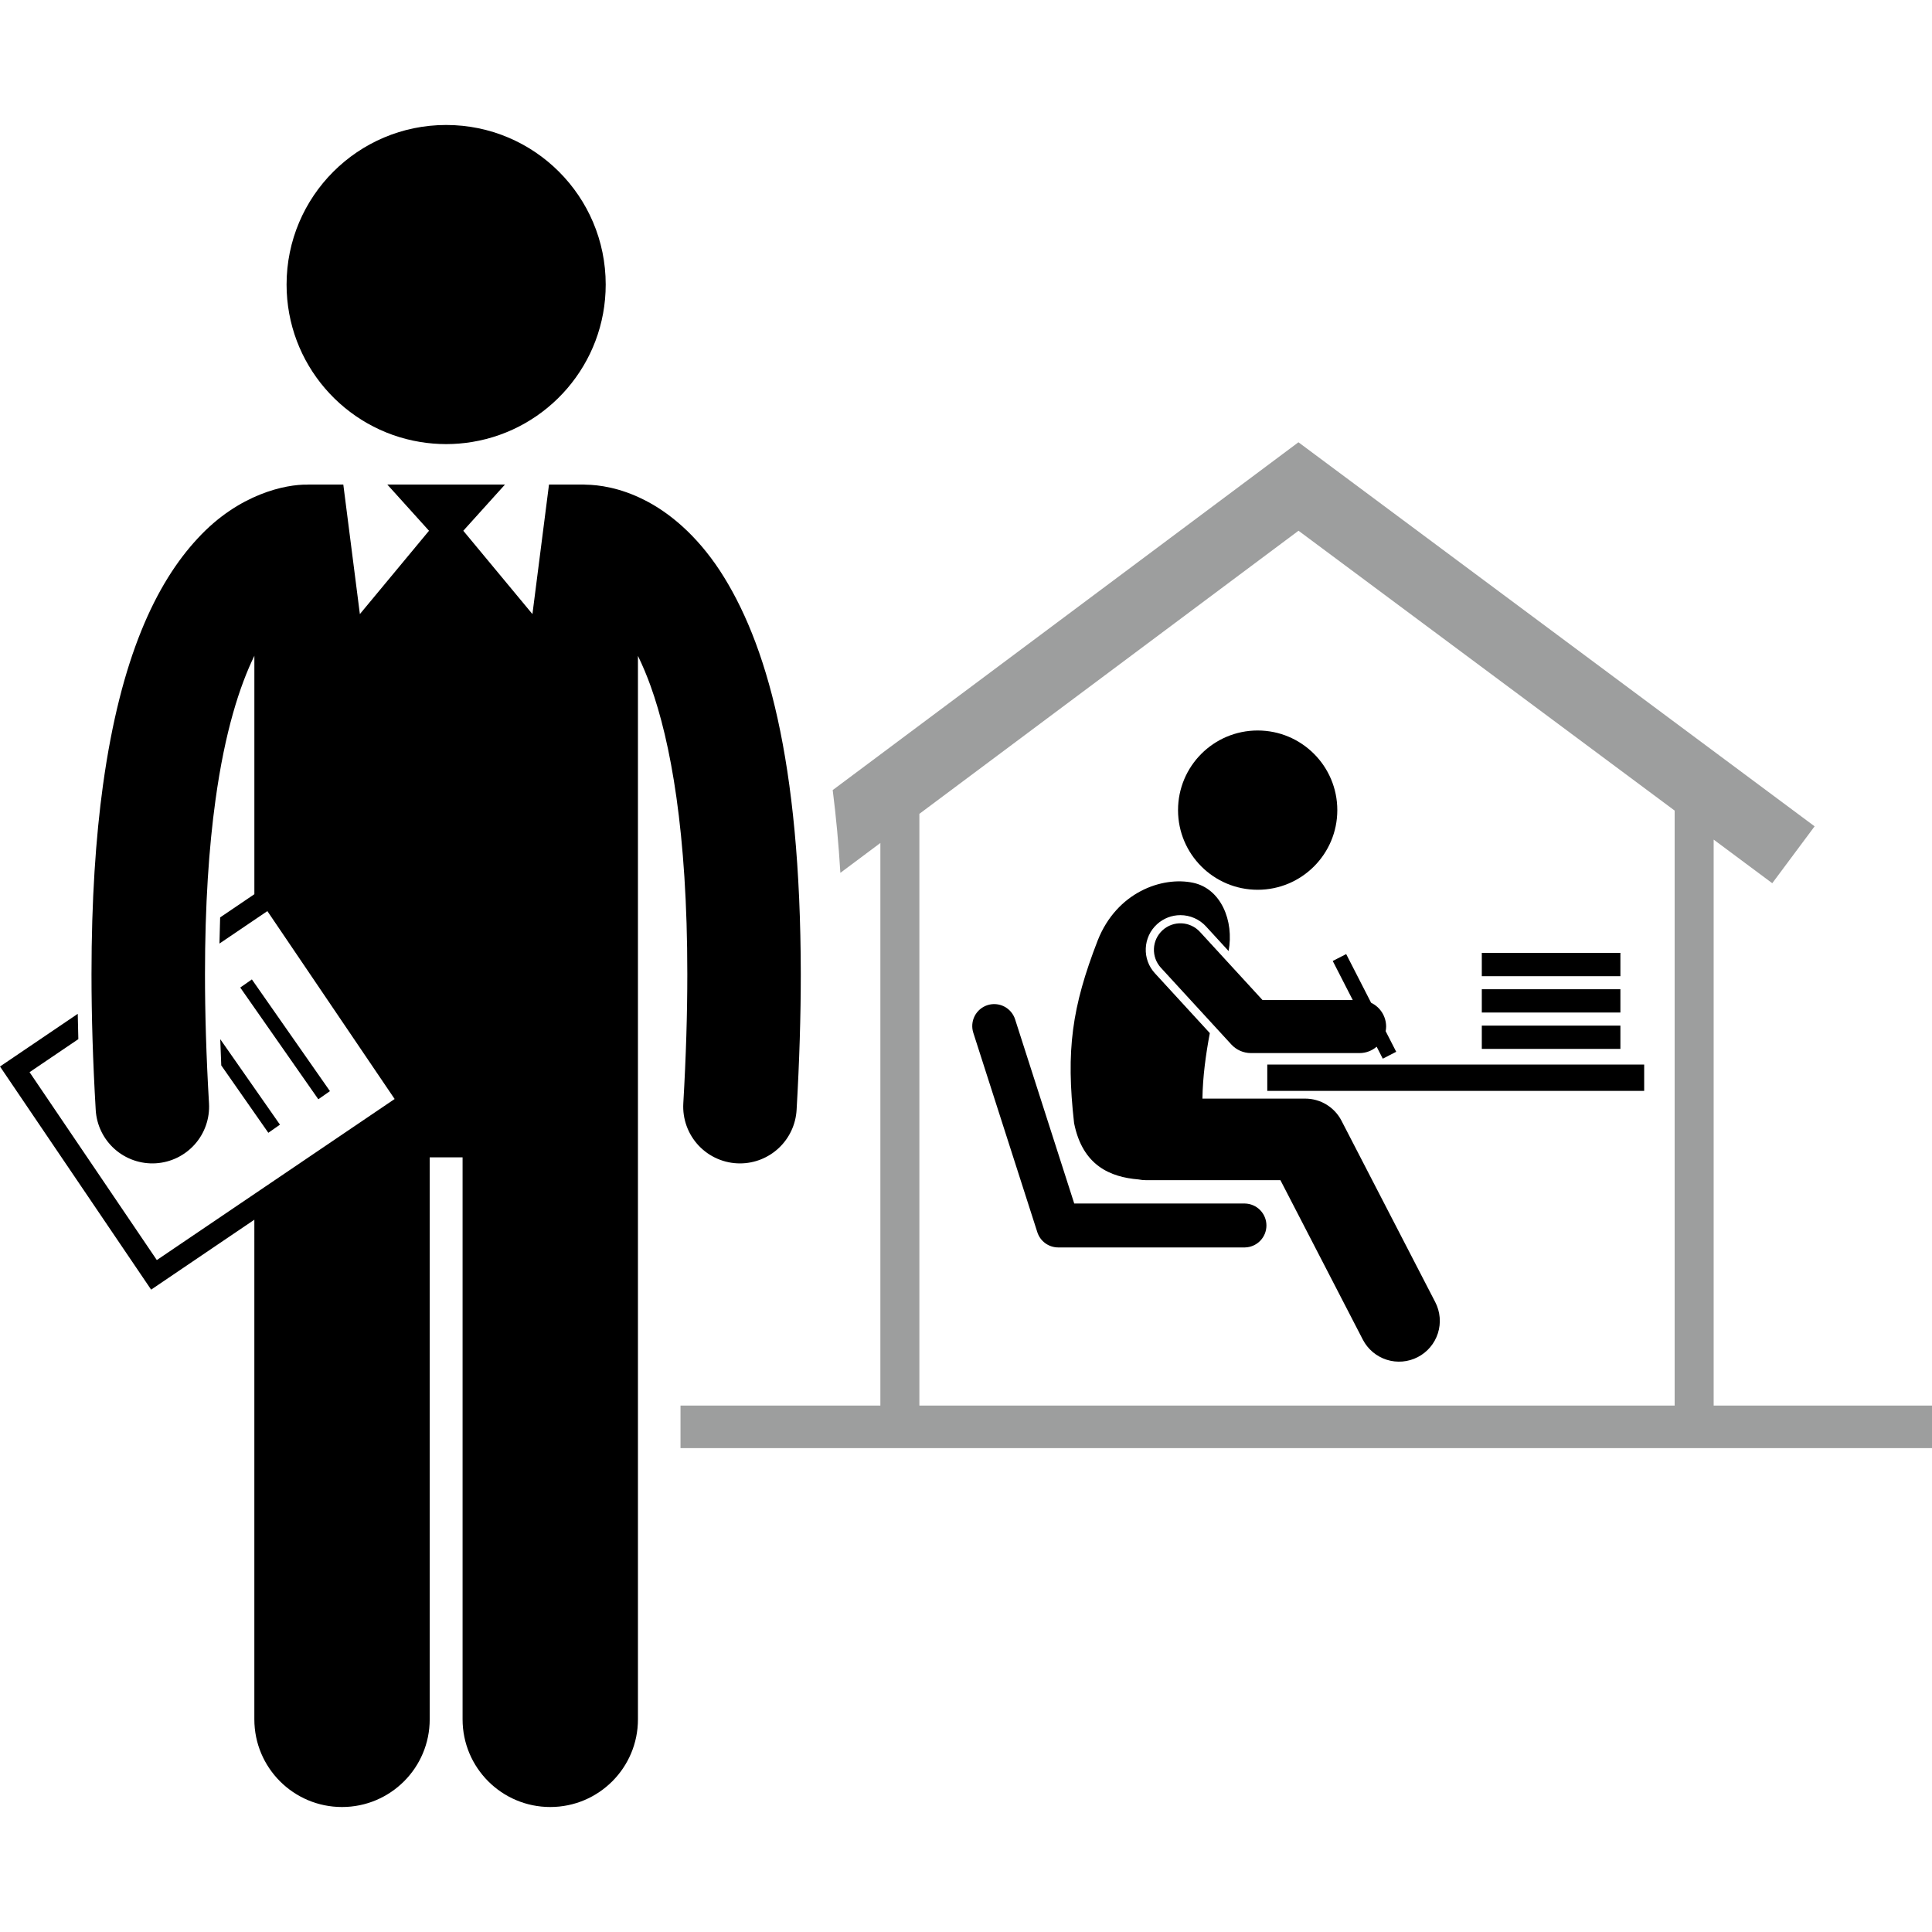
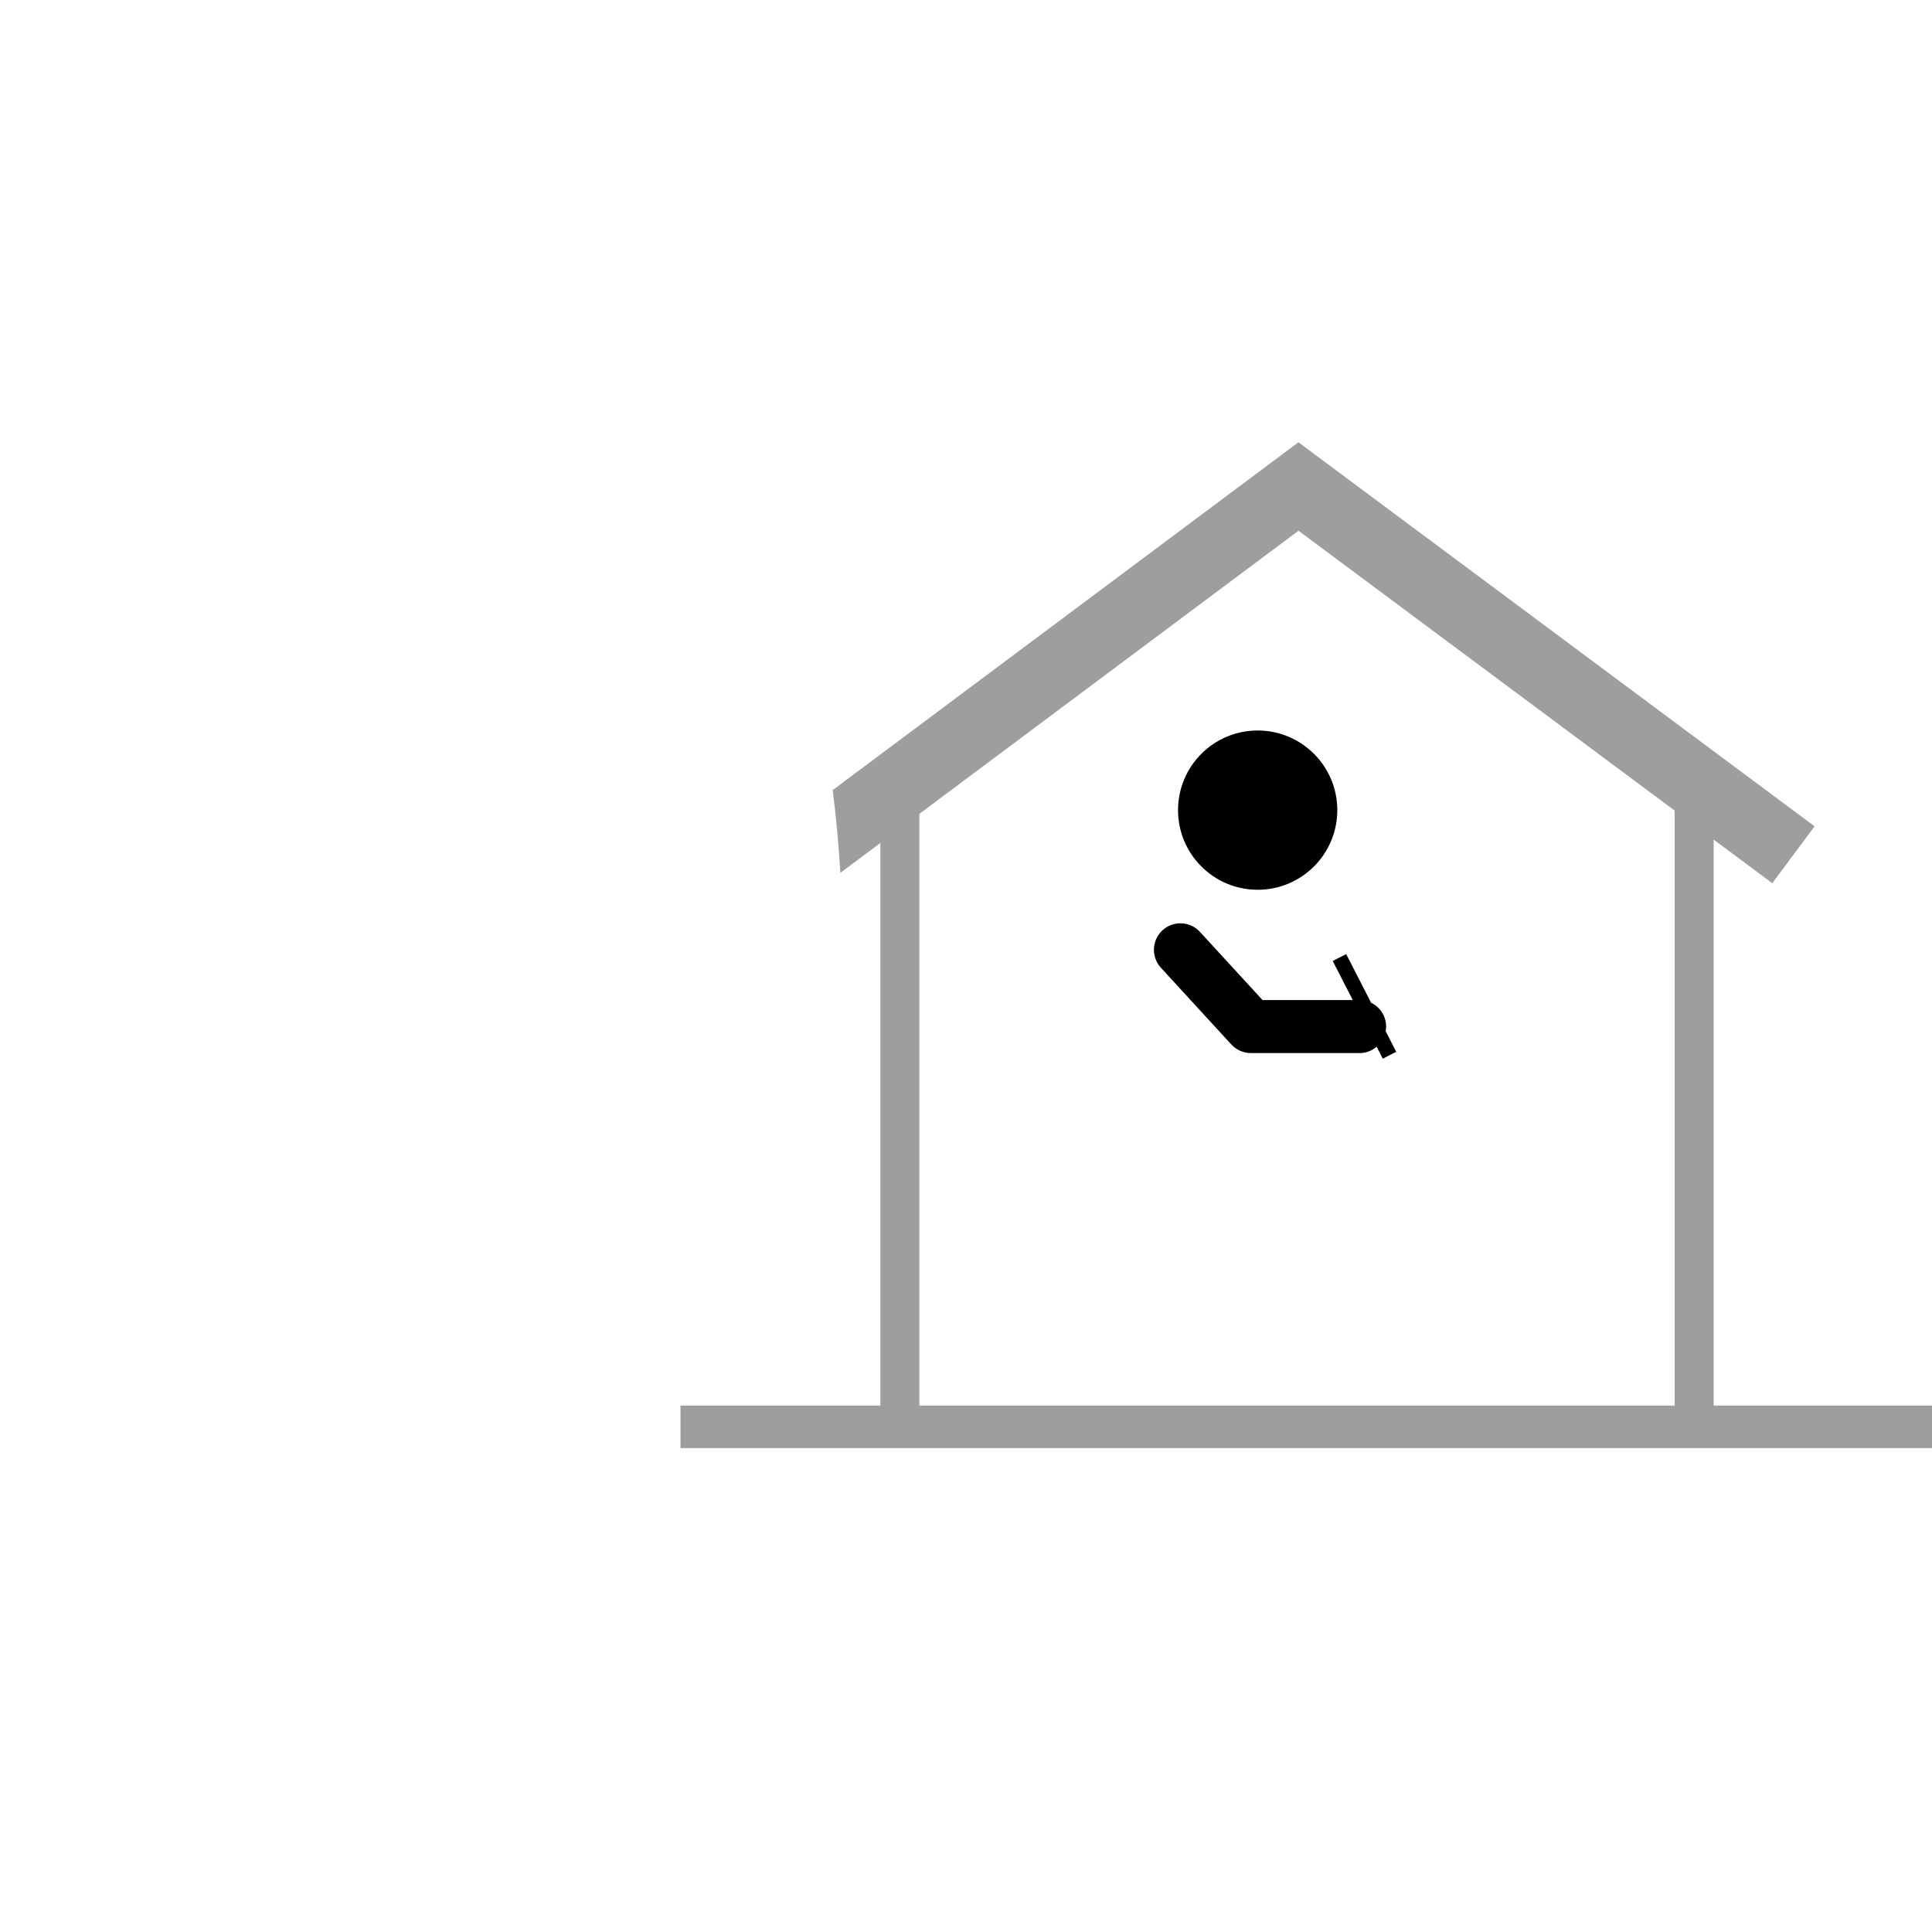
<svg xmlns="http://www.w3.org/2000/svg" width="250" height="250" viewBox="0 0 250 250" fill="none">
  <g clip-path="url(#clip0_169_3359)">
    <path d="M250 181.879H221.747V108.645L229.33 114.287L234.81 106.926L168.018 57.23L107.751 102.236C108.182 105.616 108.517 109.176 108.743 112.946L113.92 109.08V181.879H88.057V187.385H250V181.879ZM118.967 105.311L168.027 68.676L216.699 104.889V181.878H118.967V105.311Z" fill="#9D9E9E" />
-     <path d="M173.585 145.013C173.14 144.154 172.467 143.434 171.641 142.931C170.814 142.428 169.865 142.161 168.898 142.16H155.594C155.634 139.348 156.027 136.459 156.55 133.684L149.441 125.937C149.042 125.504 148.732 124.996 148.529 124.443C148.327 123.89 148.237 123.302 148.263 122.714C148.287 122.125 148.428 121.546 148.676 121.011C148.925 120.477 149.278 119.997 149.713 119.599C150.54 118.84 151.622 118.419 152.744 118.42C153.999 118.42 155.203 118.949 156.051 119.872L158.98 123.064C159.704 119.144 157.986 114.988 154.38 114.228C150.376 113.382 144.513 115.437 142.042 121.694C138.699 130.317 137.921 135.909 138.987 145.336C140.089 150.854 143.695 152.318 147.318 152.618C147.642 152.68 147.977 152.715 148.319 152.715L165.686 152.714L176.348 173.344C176.667 173.96 177.103 174.507 177.632 174.954C178.162 175.401 178.775 175.739 179.435 175.95C180.095 176.16 180.791 176.238 181.481 176.179C182.172 176.121 182.844 175.927 183.459 175.608C184.702 174.966 185.639 173.855 186.064 172.522C186.488 171.189 186.366 169.741 185.723 168.498L173.585 145.013Z" fill="black" />
    <path d="M163.37 129.406L155.273 120.585C154.658 119.915 153.802 119.517 152.893 119.478C151.984 119.439 151.097 119.762 150.426 120.378C149.756 120.993 149.358 121.849 149.319 122.758C149.28 123.667 149.603 124.554 150.218 125.224L159.335 135.155C159.657 135.505 160.048 135.784 160.483 135.976C160.918 136.167 161.388 136.266 161.863 136.268H175.934C176.779 136.268 177.542 135.95 178.139 135.445L178.629 136.401L178.931 136.992L180.669 136.101L179.976 134.747L179.304 133.434C179.341 133.237 179.362 133.037 179.365 132.836C179.363 132.192 179.18 131.562 178.837 131.017C178.493 130.473 178.003 130.037 177.422 129.759L176.744 128.434L174.195 123.458L172.456 124.349L174.506 128.353L175.046 129.406H163.37Z" fill="black" />
    <path d="M162.742 115.136C168.433 115.136 173.047 110.522 173.047 104.831C173.047 99.139 168.433 94.525 162.742 94.525C157.05 94.525 152.437 99.139 152.437 104.831C152.437 110.522 157.05 115.136 162.742 115.136Z" fill="black" />
-     <path d="M161.084 155.735H139.006L131.353 131.901C131.239 131.545 131.056 131.216 130.815 130.932C130.574 130.647 130.279 130.413 129.947 130.243C129.615 130.072 129.253 129.969 128.881 129.939C128.509 129.908 128.135 129.951 127.78 130.065C127.425 130.179 127.096 130.362 126.811 130.604C126.527 130.845 126.293 131.14 126.122 131.472C125.952 131.804 125.849 132.166 125.818 132.538C125.788 132.909 125.831 133.284 125.945 133.639L125.944 133.638L134.229 159.445C134.413 160.018 134.774 160.518 135.26 160.873C135.746 161.227 136.332 161.418 136.934 161.418H161.084C161.829 161.405 162.539 161.1 163.061 160.568C163.583 160.037 163.875 159.322 163.875 158.577C163.875 157.832 163.583 157.117 163.061 156.585C162.539 156.054 161.829 155.749 161.084 155.735ZM163.985 137.756H212.756V141.161H163.985V137.756ZM191.745 132.71H209.679V135.729H191.745V132.71ZM191.745 128.005H209.679V131.023H191.745V128.005ZM191.745 123.299H209.679V126.318H191.745V123.299ZM32.912 222.482C32.912 228.75 37.993 233.827 44.257 233.827C50.523 233.827 55.604 228.75 55.604 222.482V149.76H59.858V222.482C59.858 228.75 64.939 233.827 71.203 233.827C77.469 233.827 82.55 228.75 82.55 222.482V84.868C83.163 86.135 83.709 87.433 84.184 88.758C86.769 95.929 88.945 107.69 88.937 126.052C88.939 131.112 88.775 136.671 88.42 142.776C88.362 143.775 88.509 144.775 88.851 145.715C89.194 146.655 89.725 147.515 90.411 148.243C91.098 148.97 91.927 149.55 92.846 149.945C93.765 150.341 94.755 150.545 95.755 150.544C97.627 150.543 99.429 149.826 100.79 148.541C102.151 147.255 102.97 145.499 103.079 143.629C103.448 137.27 103.622 131.426 103.622 126.053C103.587 98.354 99.162 83.026 93.13 73.808C90.114 69.233 86.588 66.297 83.329 64.672C80.209 63.097 77.465 62.738 75.809 62.716C75.692 62.709 75.578 62.697 75.459 62.697H71.041L68.897 79.462L59.95 68.68L65.348 62.697H50.116L55.514 68.68L46.567 79.462L44.423 62.697H40.005C39.917 62.697 39.832 62.706 39.747 62.71C37.023 62.668 30.936 63.866 25.601 69.647C20.17 75.475 15.607 85.132 13.333 101.551L13.332 101.555H13.33C12.386 108.415 11.84 116.489 11.84 126.051C11.84 131.423 12.012 137.269 12.386 143.631C12.5 145.575 13.381 147.394 14.836 148.688C16.291 149.982 18.201 150.645 20.145 150.531C22.089 150.417 23.908 149.536 25.202 148.081C26.496 146.626 27.159 144.716 27.045 142.772C26.686 136.67 26.525 131.11 26.525 126.05C26.525 117.046 27.04 109.629 27.879 103.561V103.558C29.101 94.65 31.025 88.733 32.915 84.859V115.711L28.485 118.712C28.447 119.84 28.418 120.968 28.398 122.096L34.598 117.897L51.066 142.211L20.293 163.052L3.825 138.74L10.137 134.464C10.106 133.373 10.081 132.282 10.06 131.191L0 138.005L19.556 166.878L27.407 161.56L32.913 157.831L32.912 222.482Z" fill="black" />
-     <path d="M31.088 127.788L32.593 126.736L42.695 141.193L41.19 142.244L31.088 127.788ZM28.502 134.473C28.538 135.59 28.582 136.722 28.631 137.863L34.721 146.582L36.226 145.531L28.502 134.473ZM61.088 57.191C70.896 55.587 78.378 47.08 78.378 36.819C78.378 25.416 69.135 16.172 57.731 16.172C46.328 16.172 37.083 25.416 37.083 36.819C37.083 47.08 44.568 55.587 54.373 57.191C55.483 57.374 56.606 57.466 57.731 57.467C58.856 57.466 59.978 57.374 61.088 57.191Z" fill="black" />
  </g>
  <defs>
    <clipPath id="clip0_169_3359">
      <rect width="250" height="250" fill="white" />
    </clipPath>
  </defs>
</svg>